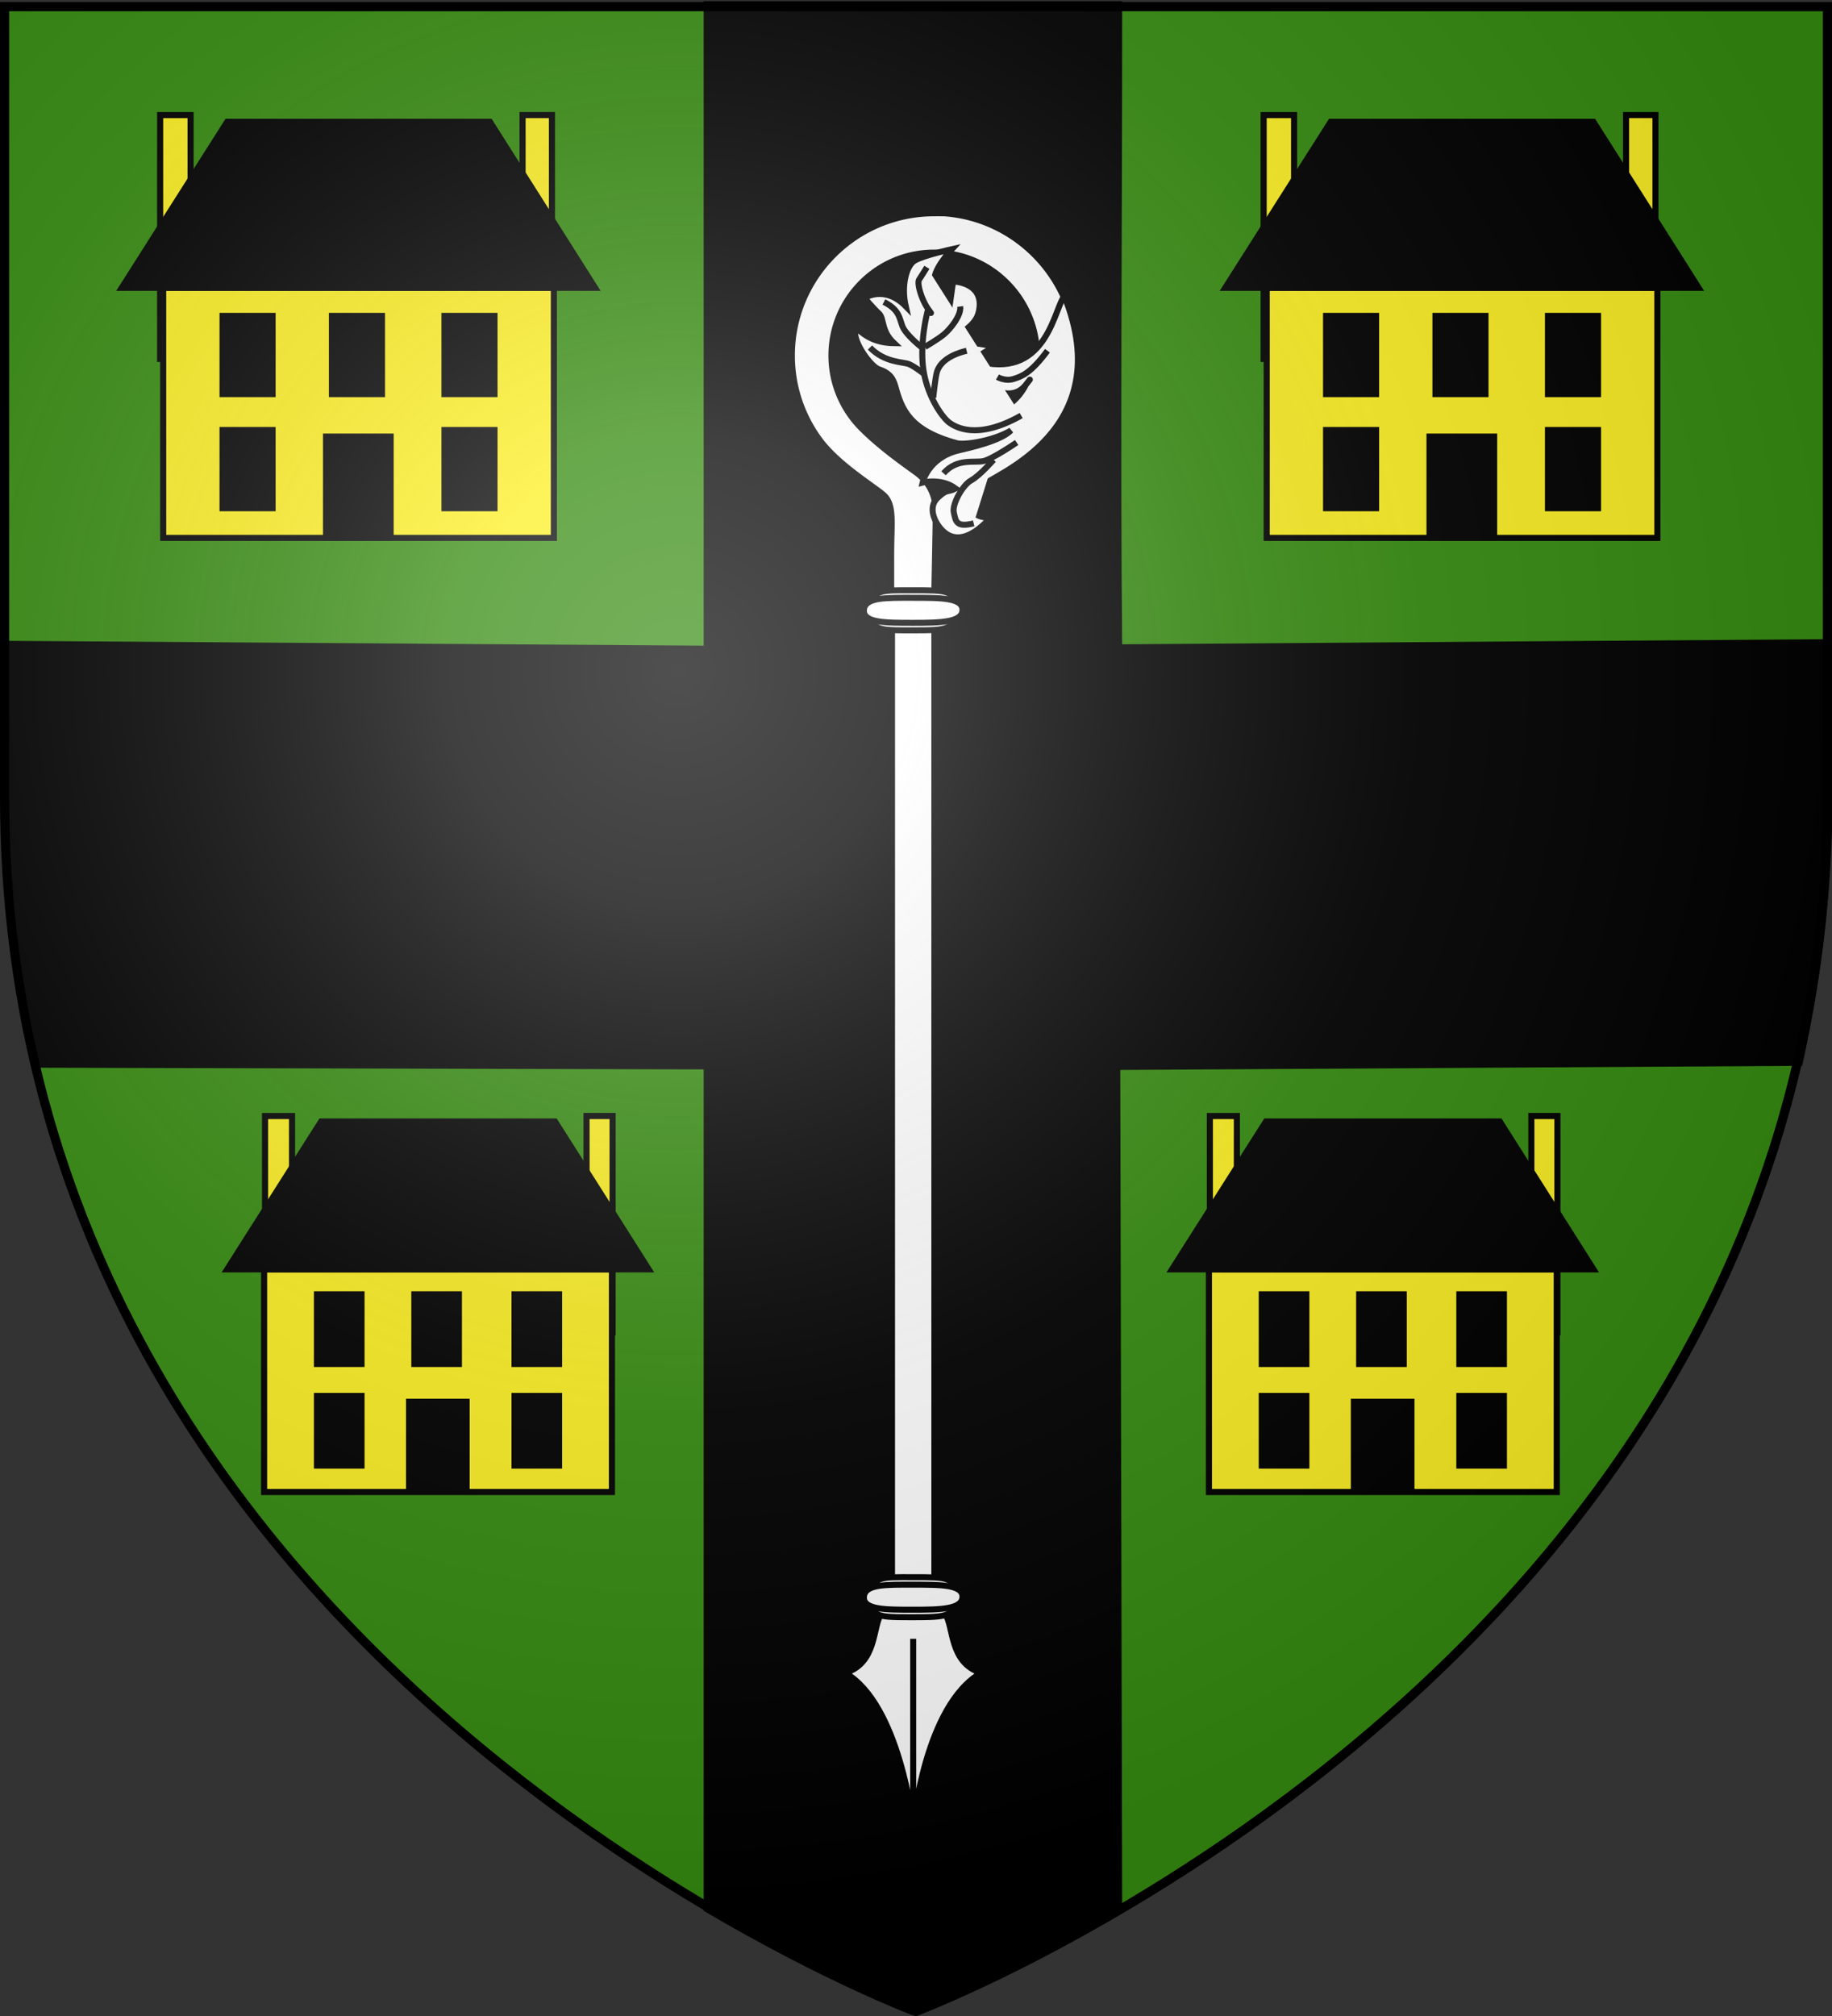
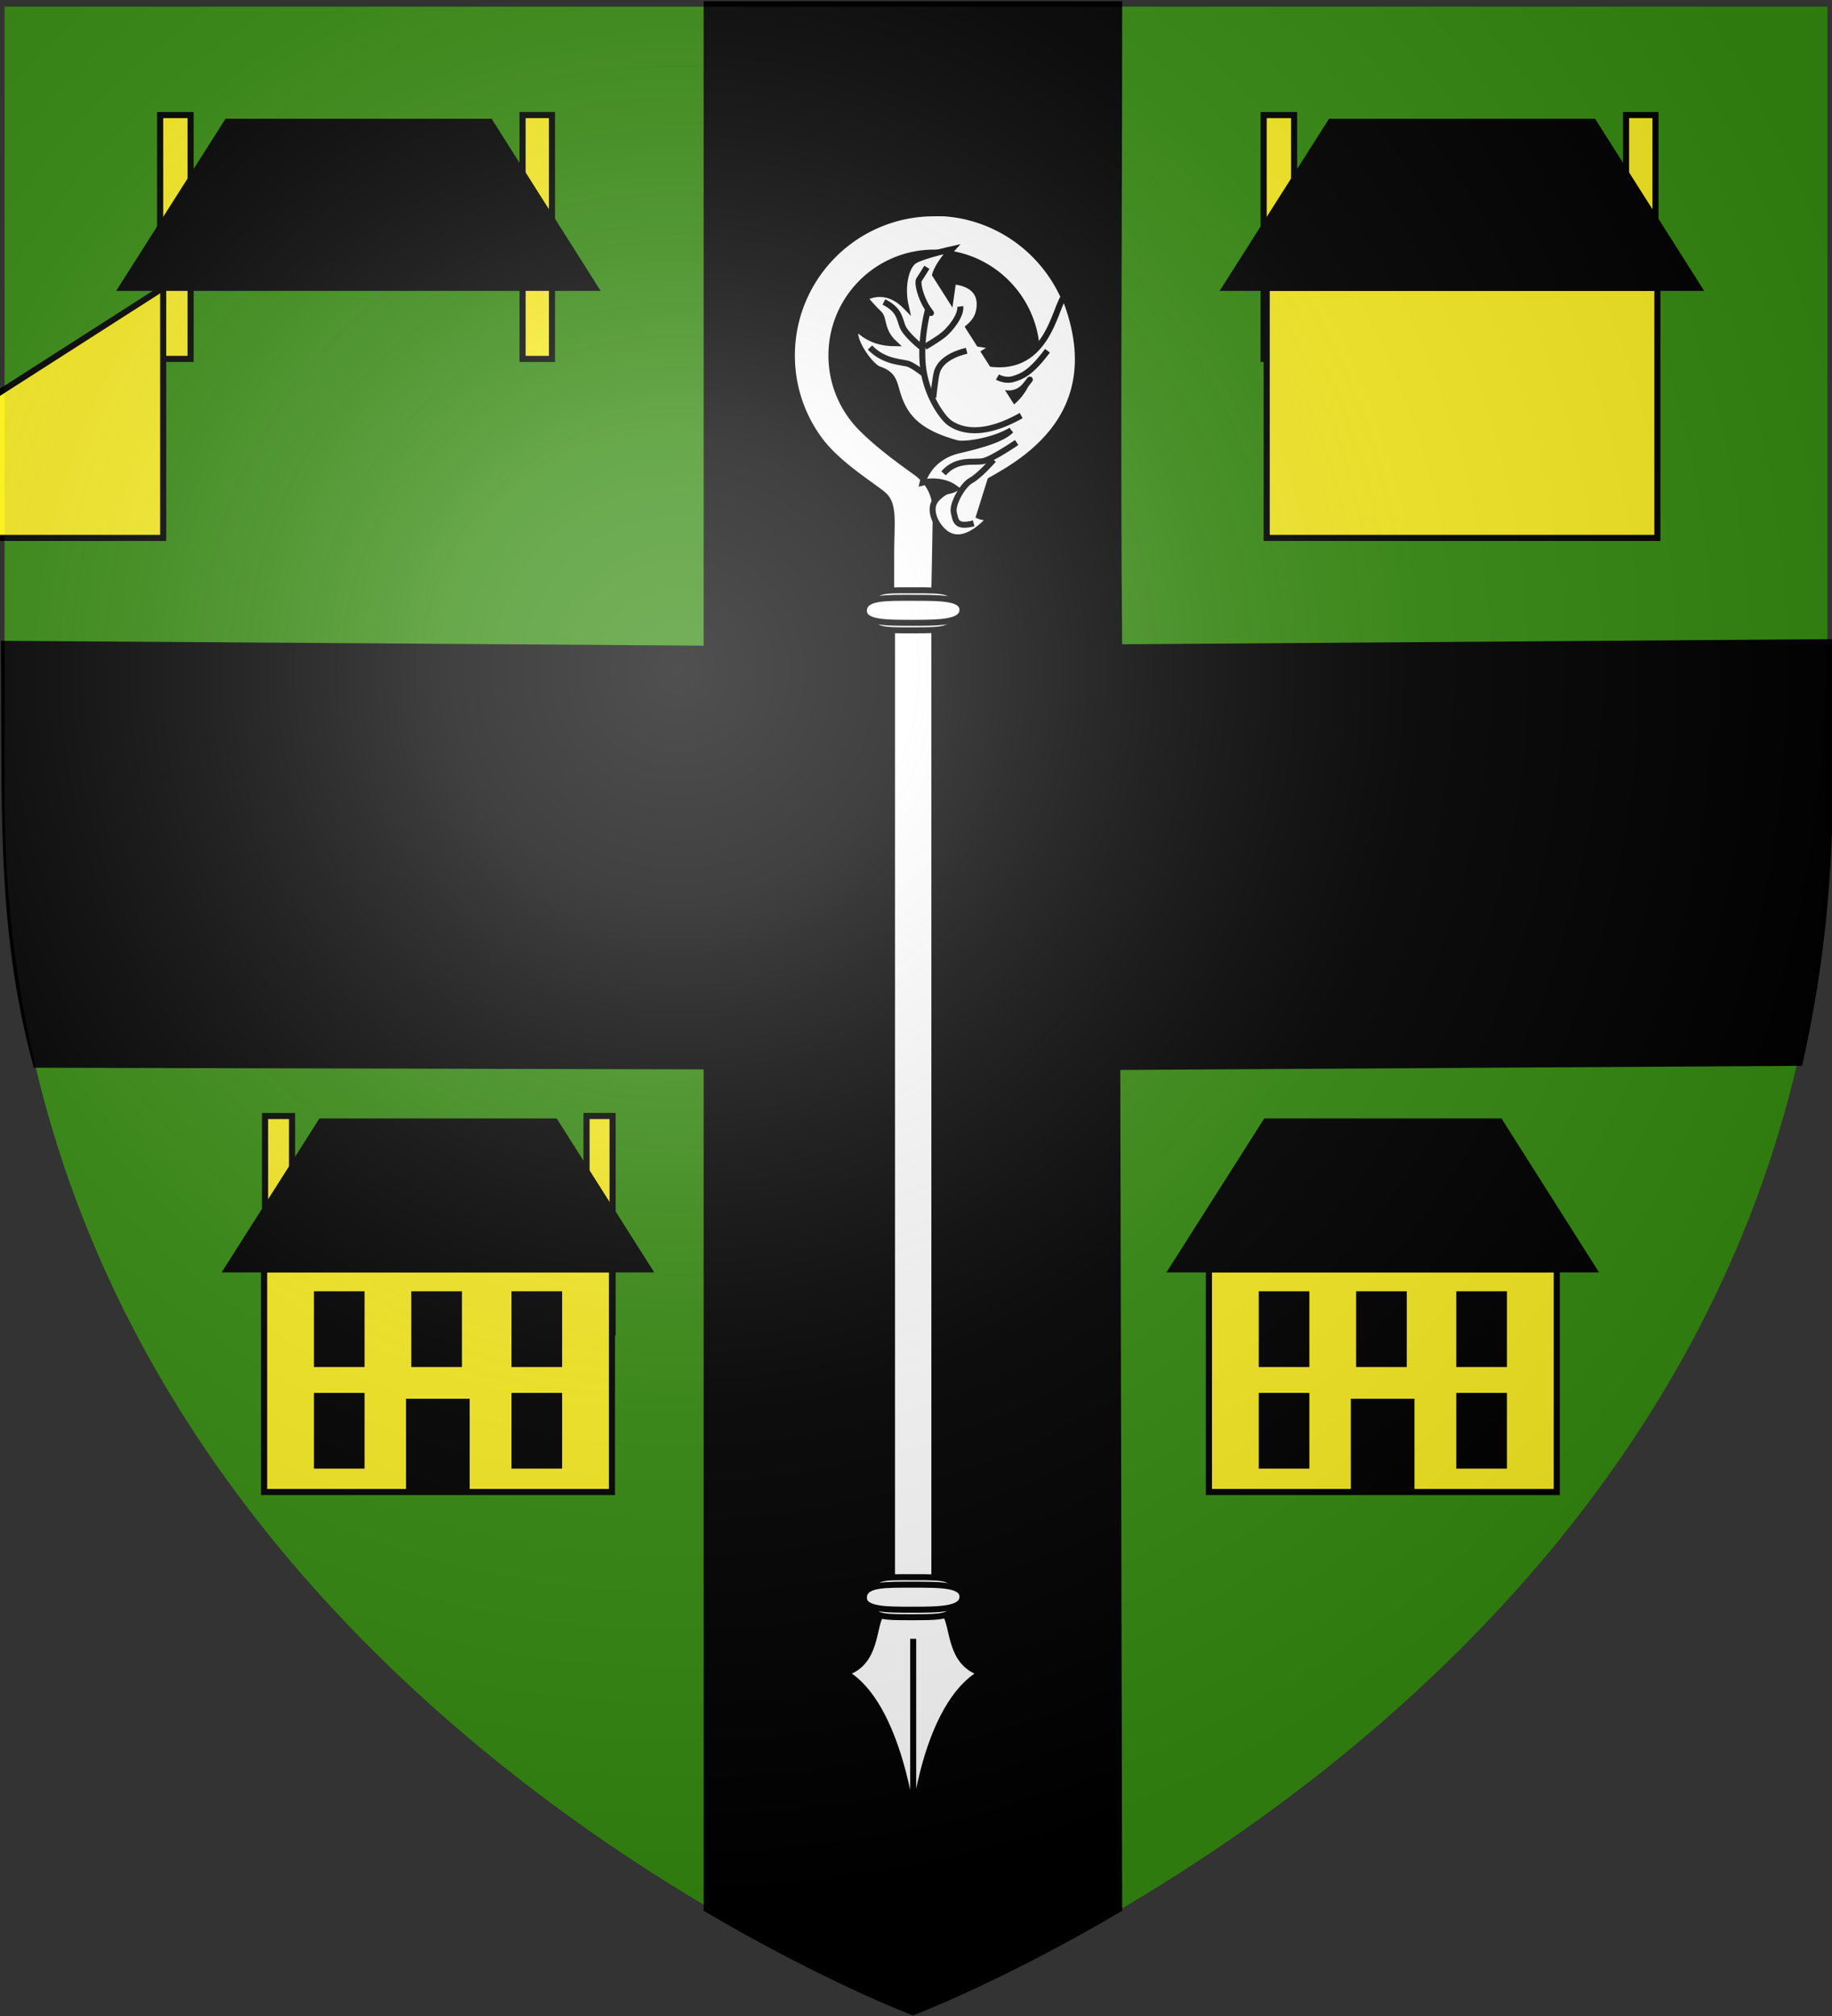
<svg xmlns="http://www.w3.org/2000/svg" xmlns:xlink="http://www.w3.org/1999/xlink" width="600" height="660" version="1.0">
  <rect width="100%" height="100%" fill="#333333" stroke="none" />
  <desc>Flag of Canton of Valais (Wallis)</desc>
  <defs>
    <radialGradient xlink:href="#b" id="c" cx="221.445" cy="226.331" r="300" fx="221.445" fy="226.331" gradientTransform="matrix(1.353 0 0 1.349 -77.63 -85.747)" gradientUnits="userSpaceOnUse" />
    <linearGradient id="b">
      <stop offset="0" style="stop-color:white;stop-opacity:.314" />
      <stop offset=".19" style="stop-color:white;stop-opacity:.251" />
      <stop offset=".6" style="stop-color:#6b6b6b;stop-opacity:.125" />
      <stop offset="1" style="stop-color:black;stop-opacity:.125" />
    </linearGradient>
  </defs>
  <g style="display:inline">
    <path d="M300 658.5s298.5-112.32 298.5-397.772V2.176H1.5v258.552C1.5 546.18 300 658.5 300 658.5" style="fill:#368c10;fill-opacity:1;fill-rule:evenodd;stroke:none;stroke-width:1px;stroke-linecap:butt;stroke-linejoin:miter;stroke-opacity:1" />
  </g>
  <g style="display:inline">
-     <path d="M0 0h600v660H0z" style="fill:none;fill-opacity:1;fill-rule:nonzero;stroke:none;stroke-width:6.203;stroke-linecap:round;stroke-linejoin:round;stroke-miterlimit:4;stroke-dasharray:none;stroke-opacity:1" transform="translate(.08 -1.378)" />
-   </g>
+     </g>
  <path d="M231.958 1.898v210.988L1.8 211.298c.529 51.687-1.725 91.669 10.42 136.753l219.74.549V624.71c38.88 22.843 67.03 33.5 67.03 33.5s28.153-10.658 67.032-33.5l-.625-275.916 223.62-1.356c11.779-53.683 9.785-89.141 9.717-136.688l-232.712 1.693c-.632-67.535 0-136.26 0-210.546z" style="fill:#000;fill-opacity:1;fill-rule:evenodd;stroke:#000;stroke-width:3;stroke-linecap:butt;stroke-linejoin:miter;stroke-miterlimit:4;stroke-dasharray:none;stroke-opacity:1" />
  <path d="M.137-.272h600v660h-600z" style="fill:none;fill-opacity:1;fill-rule:nonzero;stroke:none;stroke-width:3;stroke-linecap:round;stroke-linejoin:round;stroke-miterlimit:4;stroke-dasharray:none;stroke-opacity:1" />
  <g style="fill:#fff;stroke:#000;stroke-width:.838;stroke-miterlimit:4;stroke-dasharray:none;stroke-opacity:1;display:inline">
    <g style="fill:#fff;stroke:#000;stroke-width:.845;stroke-miterlimit:4;stroke-dasharray:none;stroke-opacity:1">
      <path d="M-78.76 3.41c-10.388.718-18.594 9.425-18.594 20 0 1.725.213 3.403.625 5h5.781a14.6 14.6 0 0 1-.875-5c0-7.738 6.082-14.081 13.719-14.469.246-.013.5 0 .75 0 7.982 0 14.437 6.481 14.437 14.469 0 3.993-1.614 7.61-4.225 10.23-2.612 2.618-5.709 4.788-7.686 6.224-1.995 1.449-2.775 3.453-2.766 5.531.01 2.078.271 14.64.271 14.64h6v-8.781c0-4.391-.507-6.959 1.173-8.33 1.735-1.417 6.366-4.262 8.846-7.59a19.88 19.88 0 0 0 3.95-11.924c0-11.044-8.963-20-20-20-.302 0-.608-.014-.907 0-.082.003-.167-.005-.25 0-.082.004-.168-.006-.25 0z" style="fill:#fff;fill-opacity:1;fill-rule:nonzero;stroke:#000;stroke-width:.845;stroke-miterlimit:4;stroke-dasharray:none;stroke-opacity:1" transform="matrix(-2.328 0 0 2.328 125.831 61.889)" />
      <g style="fill:#fff;fill-opacity:1;stroke:#000;stroke-width:.845;stroke-miterlimit:4;stroke-dasharray:none;stroke-opacity:1">
        <path d="M-84.22 41.896c1.835 1.65 2.02 3.131.74 3.918-1.28.786-2.22.278-2.22.278s3.873 5.04 6.894 2.02c1.126-1.127 2.098-3.27.678-4.597-1.419-1.326-1.268-.684-2.545-1.31 2.063-1.53 4.658-.834 4.658-.834s-.765-3.483-5.014-4.514c-1.53-.37-5.956-1.312-7.424-2.827 2.413 1.463 6.522 2.096 7.61 1.804 6.611-1.771 7.788-4.75 8.652-7.975.39-1.451 1.126-2.02 2.33-2.422 1.202-.4 4.084-4.425 3.159-5.813-1.377 1.32-2.958 2.116-5.304 2.146 1.895-1.774 1.348-3.455 2.135-4.18s2.014-2.179 2.014-2.179-2.822-1.861-5.784 1.166c.648-2.838-.047-5.7-1.266-6.425-1.218-.725-5.213-1.603-5.213-1.603s3.039 3.254 2.345 4.72-2.106 2.81-2.106 2.81l-.424-2.996s-4.472.096-3.64 4.155c.5 2.434 2.934 2.786 3.982 4.909-2.02-1.126-7.365.352-6.24.336 1.127-.015 3.308 1.953 4.804 2.894 1.496.94 1.115 3.337.005 4.478-1.11 1.142-3.043 2.293-5.557 1.229s-3.563-3.44-3.563-3.44-1.343-1.711 0 0c1.342 1.713 3.424 1.327 4.565.432s1.873-2.158 1.694-3.66c-9.363 2.254-10.336-7.888-11.71-9.234-7.58 18.898 9.91 25.064 11.745 26.714z" style="fill:#fff;fill-opacity:1;fill-rule:evenodd;stroke:#000;stroke-width:.845;stroke-linecap:butt;stroke-linejoin:miter;stroke-miterlimit:4;stroke-dasharray:none;stroke-opacity:1" transform="matrix(-2.328 0 0 2.328 125.201 61.678)" />
        <g style="fill:#fff;fill-opacity:1;stroke:#000;stroke-width:.845;stroke-miterlimit:4;stroke-dasharray:none;stroke-opacity:1">
          <path d="M-89.88 31.945c6.047 3.43 9.115 1.715 10.107.993.993-.722 3.249-3.88 3.7-7.851s-.722-8.122-.722-8.122-.902 1.264 0 0c.903-1.263 1.625-3.61 1.264-4.15a80 80 0 0 1-1.083-1.715" style="fill:#fff;fill-opacity:1;fill-rule:evenodd;stroke:#000;stroke-width:.845;stroke-linecap:butt;stroke-linejoin:miter;stroke-miterlimit:4;stroke-dasharray:none;stroke-opacity:1" transform="matrix(-2.328 0 0 2.328 125.201 61.678)" />
          <path d="M-81.307 16.604c-.18 1.264 1.444 3.249 2.347 3.971.902.722 2.616 1.715 2.616 1.715M-70.568 15.973c-2.166 1.083-2.166 2.256-2.617 3.429s-2.617 2.888-2.617 2.888M-68.61 22.38c-2.093 2.166-4.662 1.985-5.518 2.346s-2.188 1.444-2.188 1.444M-82.21 22.831c2.979.722 3.881 2.076 4.152 2.888.27.812.541 3.7.541 3.7M-93.58 22.831c2.347 3.158 3.61 3.61 4.783 3.97 1.173.362 2.256-.27 2.256-.27M-78.96 40.067c-1.896-2.166-4.332-1.444-5.595-1.715-1.264-.27-4.693-2.617-4.693-2.617M-83.202 47.106c2.527.631 2.527-.361 2.798-1.534s-1.264-3.88-2.437-4.512-3.158-2.888-3.158-2.888" style="fill:#fff;fill-opacity:1;fill-rule:evenodd;stroke:#000;stroke-width:.845;stroke-linecap:butt;stroke-linejoin:miter;stroke-miterlimit:4;stroke-dasharray:none;stroke-opacity:1" transform="matrix(-2.328 0 0 2.328 125.201 61.678)" />
        </g>
      </g>
      <g style="fill:#fff;fill-opacity:1;stroke:#000;stroke-width:.845;stroke-miterlimit:4;stroke-dasharray:none;stroke-opacity:1">
        <path d="M-79.372 202.367c-1.264 1.805-.55 6.869-5.063 8.312 7.909 4.566 9.498 21.244 9.532 21.407.043-.164 1.908-16.987 9.562-21.407-4.512-1.443-3.8-6.507-5.062-8.312-.195-4.094-3.723-3.406-4.844-3.406s-4.125-.197-4.125 3.406zM-74.888 229.222v-23.347" style="fill:#fff;fill-opacity:1;fill-rule:evenodd;stroke:#000;stroke-width:.845;stroke-linecap:butt;stroke-linejoin:miter;stroke-miterlimit:4;stroke-dasharray:none;stroke-opacity:1" transform="matrix(-2.328 0 0 2.328 124.74 57.232)" />
      </g>
      <path d="M-77.397 60.032h5.956v137.122h-5.956z" style="fill:#fff;fill-opacity:1;fill-rule:nonzero;stroke:#000;stroke-width:.845;stroke-miterlimit:4;stroke-dasharray:none;stroke-opacity:1" transform="matrix(-2.328 0 0 2.328 125.831 61.889)" />
      <g style="fill:#fff;fill-opacity:1;stroke:#000;stroke-width:.845;stroke-miterlimit:4;stroke-dasharray:none;stroke-opacity:1">
        <path d="M-68.385 59.244c.065 2.852-.92 2.815-5.883 2.815-4.88 0-5.81-.108-5.883-2.815-.077-2.856 1.011-2.815 5.883-2.815 4.601 0 5.816-.185 5.883 2.815z" style="fill:#fff;fill-opacity:1;fill-rule:nonzero;stroke:#000;stroke-width:.845;stroke-miterlimit:4;stroke-dasharray:none;stroke-opacity:1" transform="matrix(-2.328 0 0 2.328 126.183 61.889)" />
        <path d="M-67.335 59.244c.076 1.782-3.106 1.76-6.933 1.76s-6.847-.068-6.932-1.76c-.09-1.785 3.105-1.76 6.932-1.76s6.853-.116 6.933 1.76z" style="fill:#fff;fill-opacity:1;fill-rule:nonzero;stroke:#000;stroke-width:.845;stroke-miterlimit:4;stroke-dasharray:none;stroke-opacity:1" transform="matrix(-2.328 0 0 2.328 126.183 61.889)" />
      </g>
      <g style="fill:#fff;fill-opacity:1;stroke:#000;stroke-width:.845;stroke-miterlimit:4;stroke-dasharray:none;stroke-opacity:1">
        <path d="M-68.385 59.244c.065 2.852-.92 2.815-5.883 2.815-4.88 0-5.81-.108-5.883-2.815-.077-2.856 1.011-2.815 5.883-2.815 4.601 0 5.816-.185 5.883 2.815z" style="fill:#fff;fill-opacity:1;fill-rule:nonzero;stroke:#000;stroke-width:.845;stroke-miterlimit:4;stroke-dasharray:none;stroke-opacity:1" transform="matrix(-2.328 0 0 2.328 126.183 384.972)" />
        <path d="M-67.335 59.244c.076 1.782-3.106 1.76-6.933 1.76s-6.847-.068-6.932-1.76c-.09-1.785 3.105-1.76 6.932-1.76s6.853-.116 6.933 1.76z" style="fill:#fff;fill-opacity:1;fill-rule:nonzero;stroke:#000;stroke-width:.845;stroke-miterlimit:4;stroke-dasharray:none;stroke-opacity:1" transform="matrix(-2.328 0 0 2.328 126.183 384.972)" />
      </g>
    </g>
  </g>
  <g style="stroke:#000;stroke-opacity:1;stroke-width:2.193;stroke-miterlimit:4;stroke-dasharray:none">
    <path d="M42.549 28.74h10.934v87.521H42.549zM172.7 28.731h10.553v87.537H172.7z" style="fill:#fcef22;fill-opacity:1;stroke:#000;stroke-width:2.193;stroke-miterlimit:4;stroke-dasharray:none;stroke-opacity:1" transform="matrix(.912 0 0 .912 13.644 11.47)" />
    <g style="display:inline;stroke:#000;stroke-opacity:1;stroke-width:8.753;stroke-miterlimit:4;stroke-dasharray:none">
-       <path d="M-1706.035 22.482h561.196v359.165h-561.196z" style="fill:#fcef22;fill-opacity:1;stroke:#000;stroke-width:8.753;stroke-miterlimit:4;stroke-dasharray:none;stroke-opacity:1" transform="translate(442.422 89.085)scale(.228)" />
+       <path d="M-1706.035 22.482v359.165h-561.196z" style="fill:#fcef22;fill-opacity:1;stroke:#000;stroke-width:8.753;stroke-miterlimit:4;stroke-dasharray:none;stroke-opacity:1" transform="translate(442.422 89.085)scale(.228)" />
      <path d="M-1765.605 22.564h680.03l-151.133-238.418h-377.343z" style="fill:#000;fill-rule:evenodd;stroke:#000;stroke-width:8.753;stroke-linecap:butt;stroke-linejoin:miter;stroke-opacity:1;stroke-miterlimit:4;stroke-dasharray:none" transform="translate(442.422 89.085)scale(.228)" />
-       <path d="M-1620.734 62.888h71.833v112.239h-71.833zM-1301.974 62.888h71.833v112.239h-71.833zM-1463.599 62.888h71.833v112.239h-71.833zM-1472.14 236.174h92.822v145.034h-92.822zM-1620.734 226.757h71.833v112.239h-71.833zM-1301.974 226.757h71.833v112.239h-71.833z" style="fill:#000;fill-opacity:1;stroke:#000;stroke-width:8.753;stroke-miterlimit:4;stroke-dasharray:none;stroke-opacity:1" transform="translate(442.422 89.085)scale(.228)" />
    </g>
  </g>
  <g style="stroke:#000;stroke-opacity:1;stroke-width:2.193;stroke-miterlimit:4;stroke-dasharray:none">
    <path d="M42.549 28.74h10.934v87.521H42.549zM172.7 28.731h10.553v87.537H172.7z" style="fill:#fcef22;fill-opacity:1;stroke:#000;stroke-width:2.193;stroke-miterlimit:4;stroke-dasharray:none;stroke-opacity:1" transform="matrix(.912 0 0 .912 375.054 11.47)" />
    <g style="display:inline;stroke:#000;stroke-opacity:1;stroke-width:8.753;stroke-miterlimit:4;stroke-dasharray:none">
      <path d="M-1706.035 22.482h561.196v359.165h-561.196z" style="fill:#fcef22;fill-opacity:1;stroke:#000;stroke-width:8.753;stroke-miterlimit:4;stroke-dasharray:none;stroke-opacity:1" transform="translate(803.832 89.085)scale(.228)" />
      <path d="M-1765.605 22.564h680.03l-151.133-238.418h-377.343z" style="fill:#000;fill-rule:evenodd;stroke:#000;stroke-width:8.753;stroke-linecap:butt;stroke-linejoin:miter;stroke-opacity:1;stroke-miterlimit:4;stroke-dasharray:none" transform="translate(803.832 89.085)scale(.228)" />
-       <path d="M-1620.734 62.888h71.833v112.239h-71.833zM-1301.974 62.888h71.833v112.239h-71.833zM-1463.599 62.888h71.833v112.239h-71.833zM-1472.14 236.174h92.822v145.034h-92.822zM-1620.734 226.757h71.833v112.239h-71.833zM-1301.974 226.757h71.833v112.239h-71.833z" style="fill:#000;fill-opacity:1;stroke:#000;stroke-width:8.753;stroke-miterlimit:4;stroke-dasharray:none;stroke-opacity:1" transform="translate(803.832 89.085)scale(.228)" />
    </g>
  </g>
  <g style="stroke:#000;stroke-opacity:1;stroke-width:2.472;stroke-miterlimit:4;stroke-dasharray:none">
    <path d="M42.549 28.74h10.934v87.521H42.549zM172.7 28.731h10.553v87.537H172.7z" style="fill:#fcef22;fill-opacity:1;stroke:#000;stroke-width:2.472;stroke-miterlimit:4;stroke-dasharray:none;stroke-opacity:1" transform="matrix(.809 0 0 .809 52.383 342.116)" />
    <g style="display:inline;stroke:#000;stroke-opacity:1;stroke-width:9.866;stroke-miterlimit:4;stroke-dasharray:none">
      <path d="M-1706.035 22.482h561.196v359.165h-561.196z" style="fill:#fcef22;fill-opacity:1;stroke:#000;stroke-width:9.866;stroke-miterlimit:4;stroke-dasharray:none;stroke-opacity:1" transform="translate(432.82 410.98)scale(.203)" />
      <path d="M-1765.605 22.564h680.03l-151.133-238.418h-377.343z" style="fill:#000;fill-rule:evenodd;stroke:#000;stroke-width:9.866;stroke-linecap:butt;stroke-linejoin:miter;stroke-opacity:1;stroke-miterlimit:4;stroke-dasharray:none" transform="translate(432.82 410.98)scale(.203)" />
      <path d="M-1620.734 62.888h71.833v112.239h-71.833zM-1301.974 62.888h71.833v112.239h-71.833zM-1463.599 62.888h71.833v112.239h-71.833zM-1472.14 236.174h92.822v145.034h-92.822zM-1620.734 226.757h71.833v112.239h-71.833zM-1301.974 226.757h71.833v112.239h-71.833z" style="fill:#000;fill-opacity:1;stroke:#000;stroke-width:9.866;stroke-miterlimit:4;stroke-dasharray:none;stroke-opacity:1" transform="translate(432.82 410.98)scale(.203)" />
    </g>
  </g>
  <g style="stroke:#000;stroke-opacity:1;stroke-width:2.472;stroke-miterlimit:4;stroke-dasharray:none">
-     <path d="M42.549 28.74h10.934v87.521H42.549zM172.7 28.731h10.553v87.537H172.7z" style="fill:#fcef22;fill-opacity:1;stroke:#000;stroke-width:2.472;stroke-miterlimit:4;stroke-dasharray:none;stroke-opacity:1" transform="matrix(.809 0 0 .809 361.822 342.116)" />
    <g style="display:inline;stroke:#000;stroke-opacity:1;stroke-width:9.866;stroke-miterlimit:4;stroke-dasharray:none">
      <path d="M-1706.035 22.482h561.196v359.165h-561.196z" style="fill:#fcef22;fill-opacity:1;stroke:#000;stroke-width:9.866;stroke-miterlimit:4;stroke-dasharray:none;stroke-opacity:1" transform="translate(742.259 410.98)scale(.203)" />
      <path d="M-1765.605 22.564h680.03l-151.133-238.418h-377.343z" style="fill:#000;fill-rule:evenodd;stroke:#000;stroke-width:9.866;stroke-linecap:butt;stroke-linejoin:miter;stroke-opacity:1;stroke-miterlimit:4;stroke-dasharray:none" transform="translate(742.259 410.98)scale(.203)" />
      <path d="M-1620.734 62.888h71.833v112.239h-71.833zM-1301.974 62.888h71.833v112.239h-71.833zM-1463.599 62.888h71.833v112.239h-71.833zM-1472.14 236.174h92.822v145.034h-92.822zM-1620.734 226.757h71.833v112.239h-71.833zM-1301.974 226.757h71.833v112.239h-71.833z" style="fill:#000;fill-opacity:1;stroke:#000;stroke-width:9.866;stroke-miterlimit:4;stroke-dasharray:none;stroke-opacity:1" transform="translate(742.259 410.98)scale(.203)" />
    </g>
  </g>
  <path d="M300 658.5s298.5-112.32 298.5-397.772V2.176H1.5v258.552C1.5 546.18 300 658.5 300 658.5" style="opacity:1;fill:url(#c);fill-opacity:1;fill-rule:evenodd;stroke:none;stroke-width:1px;stroke-linecap:butt;stroke-linejoin:miter;stroke-opacity:1" />
-   <path d="M300 658.5S1.5 546.18 1.5 260.728V2.176h597v258.552C598.5 546.18 300 658.5 300 658.5z" style="opacity:1;fill:none;fill-opacity:1;fill-rule:evenodd;stroke:#000;stroke-width:3;stroke-linecap:butt;stroke-linejoin:miter;stroke-miterlimit:4;stroke-dasharray:none;stroke-opacity:1" />
</svg>